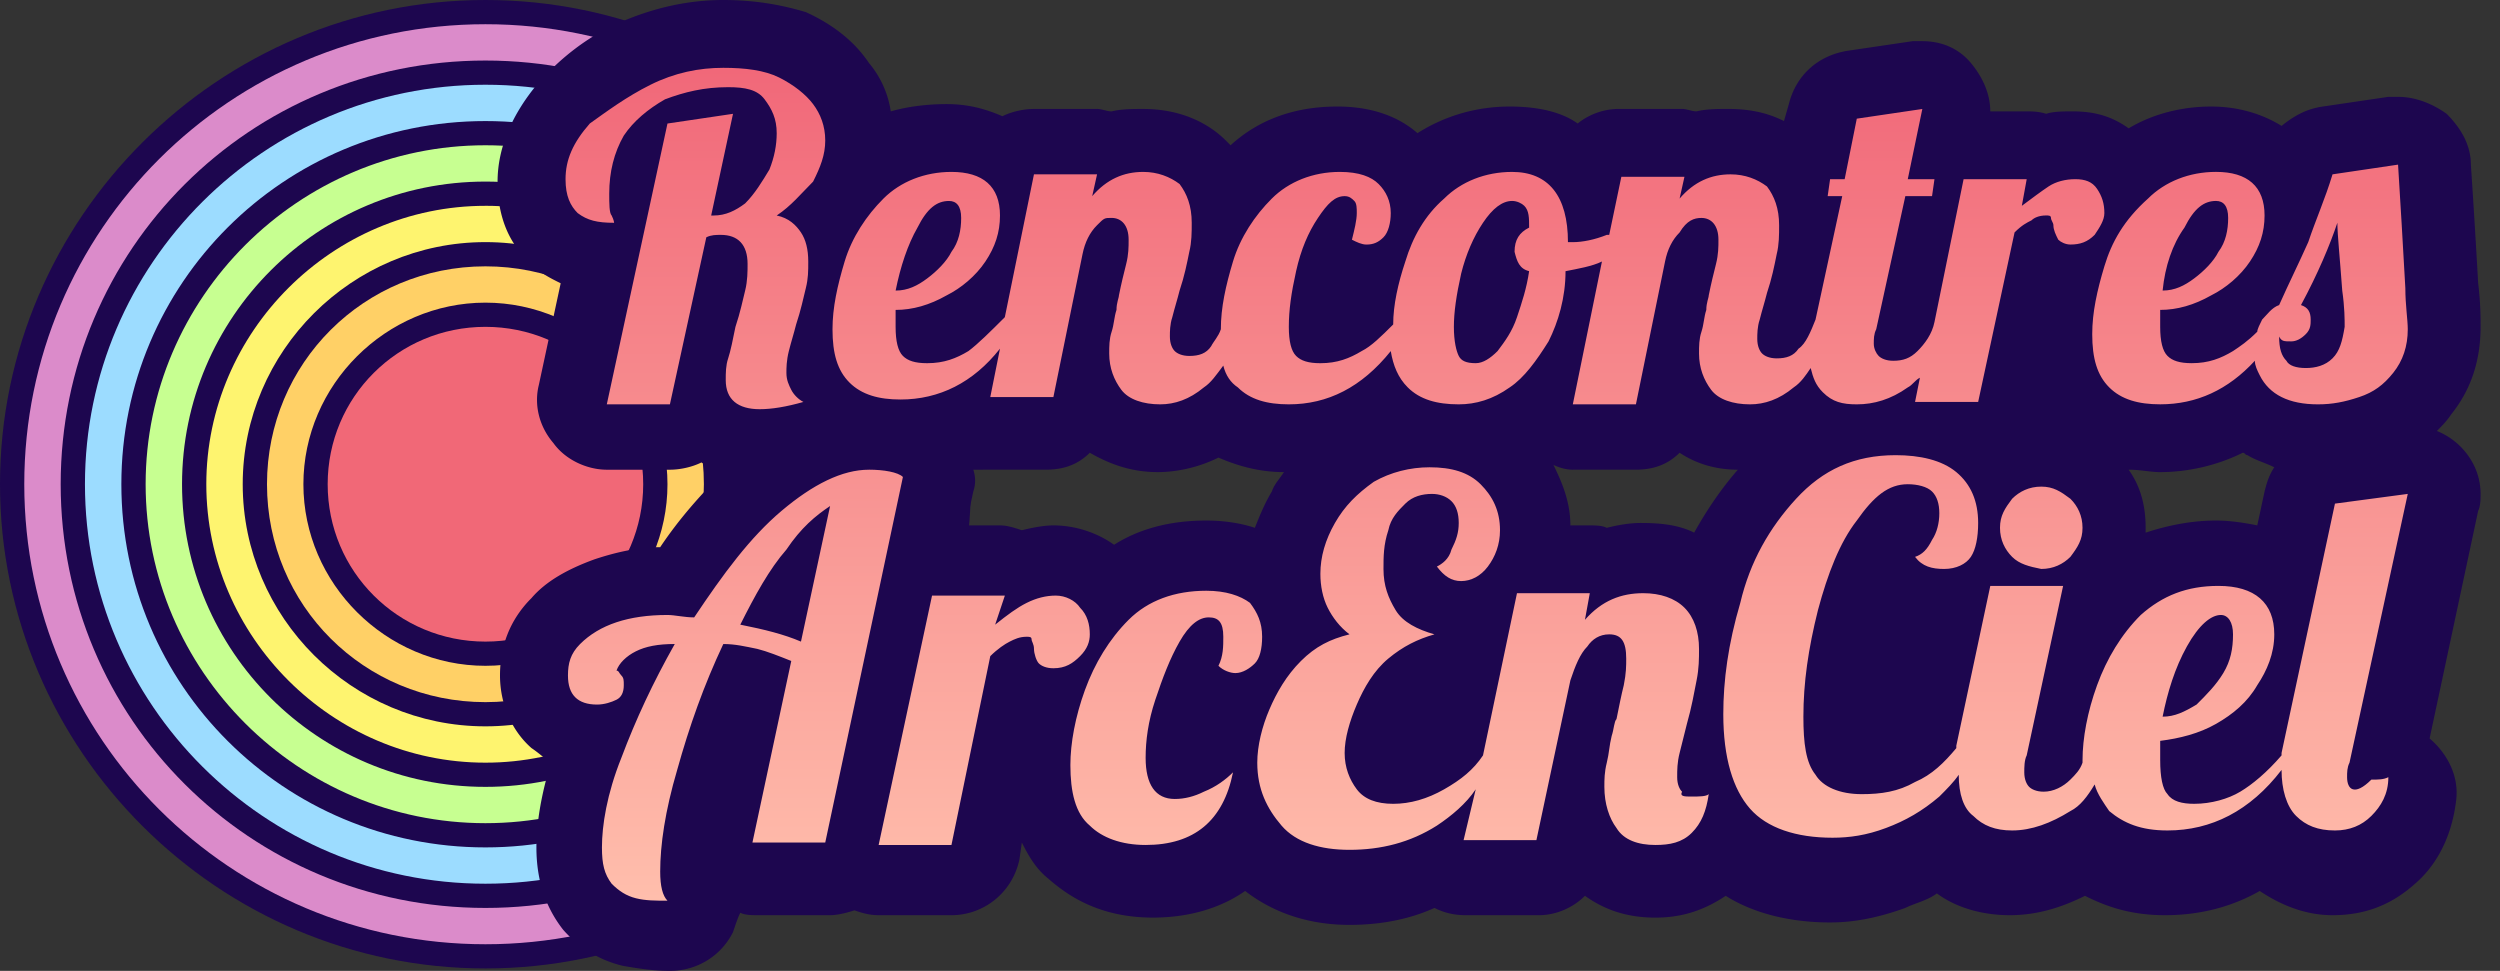
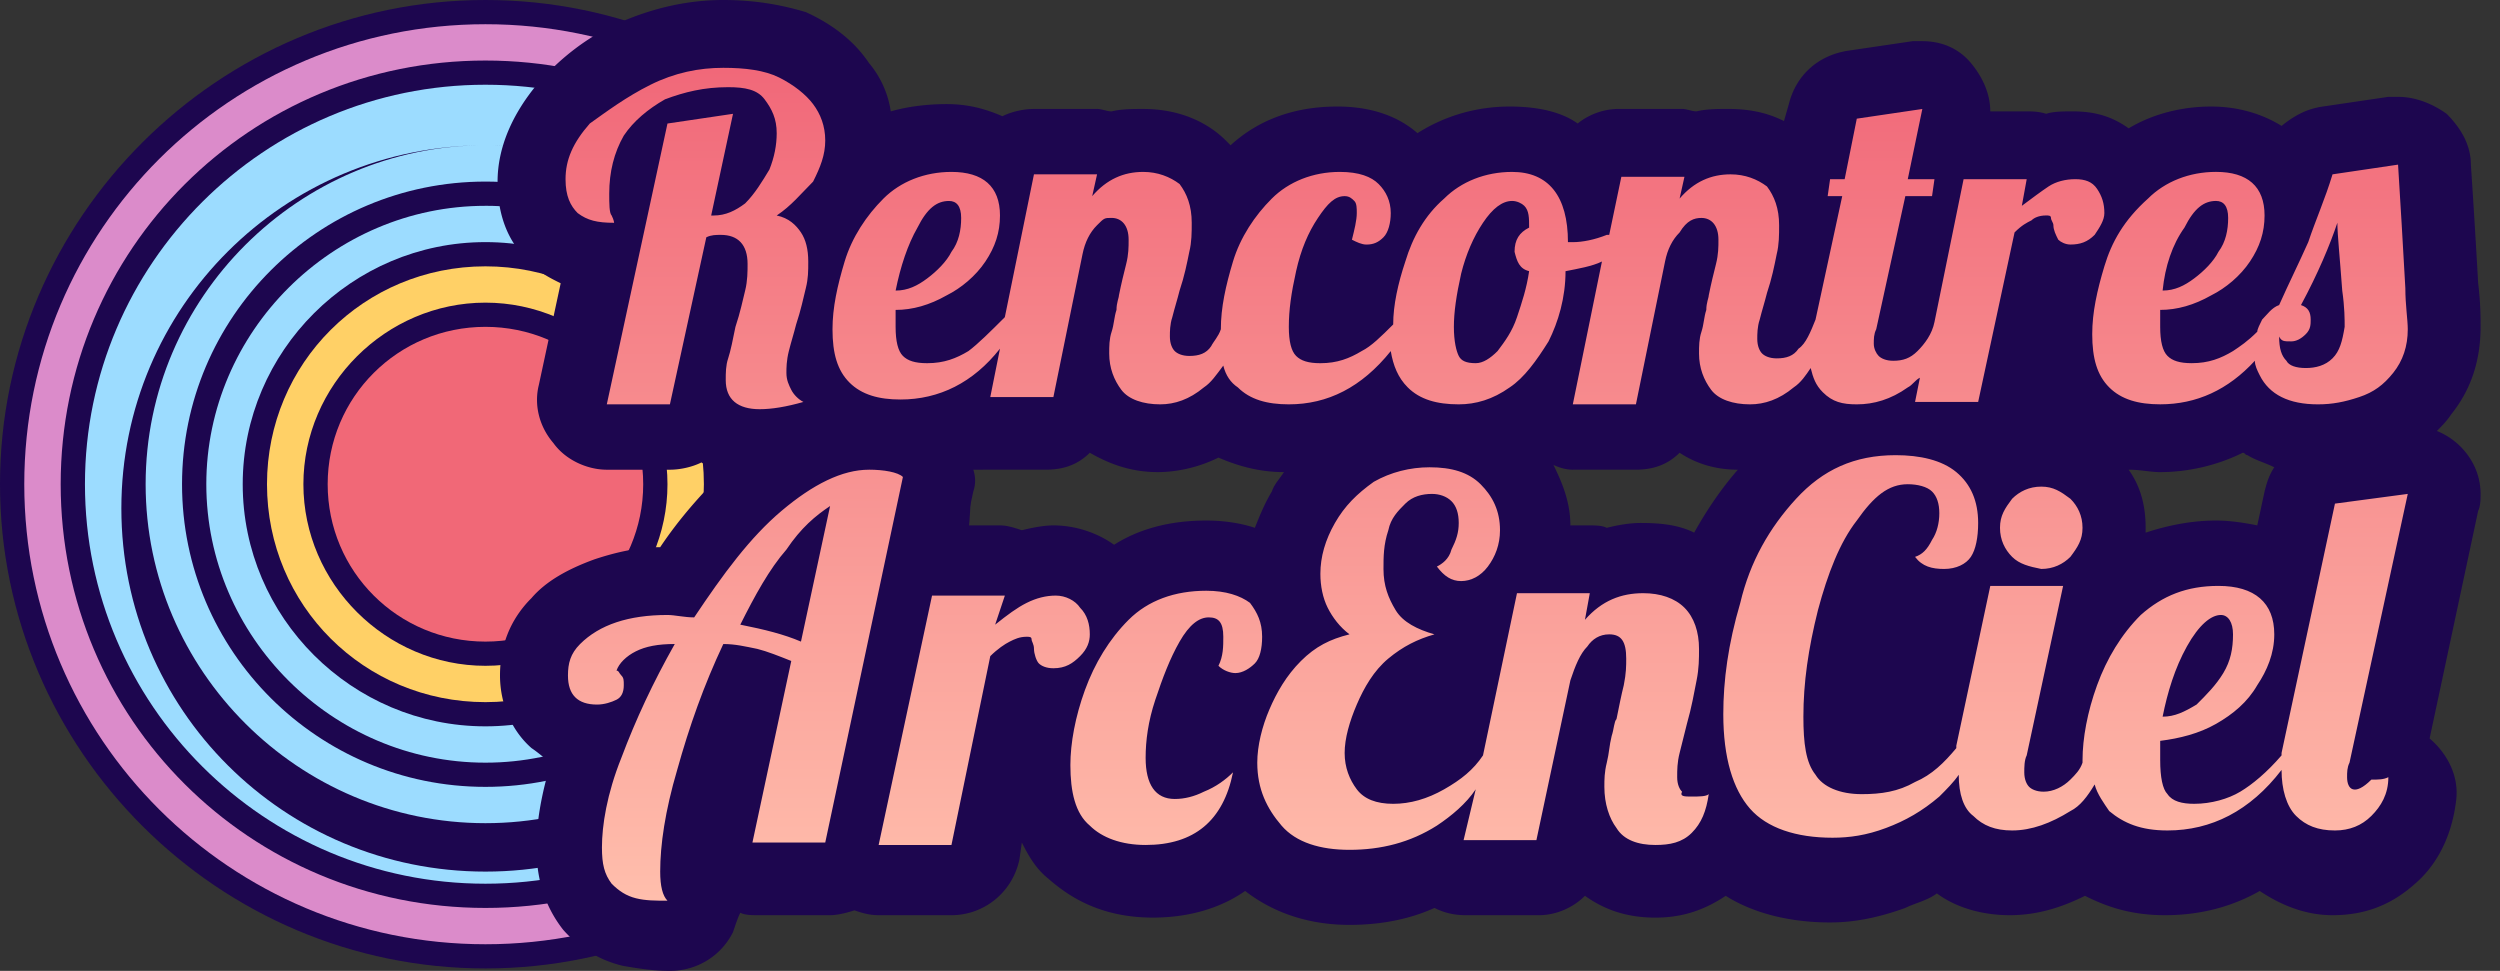
<svg xmlns="http://www.w3.org/2000/svg" width="103" height="40" fill="none">
  <rect width="100%" height="100%" fill="#333333" stroke="none" />
  <path d="M20 39.401c10.77 0 19.5-8.708 19.5-19.45C39.5 9.206 30.77.498 20 .498S.5 9.207.5 19.95 9.23 39.401 20 39.401Z" fill="#DB8BCA" />
  <path d="M20 .998c10.5 0 19 8.478 19 18.952 0 10.474-8.5 18.953-19 18.953S1 30.423 1 19.95C1 9.476 9.5.998 20 .998ZM20 0C9 0 0 8.978 0 19.95 0 30.923 9 39.9 20 39.9s20-8.977 20-19.95C40 8.978 31 0 20 0Z" fill="#1D064F" />
  <path d="M20 36.908c9.389 0 17-7.593 17-16.958 0-9.365-7.611-16.958-17-16.958S3 10.585 3 19.95c0 9.366 7.611 16.958 17 16.958Z" fill="#9CDCFF" />
  <path d="M20 3.491c9.1 0 16.5 7.382 16.5 16.46 0 9.076-7.4 16.458-16.5 16.458S3.5 29.027 3.5 19.95 10.9 3.491 20 3.491Zm0-.997c-9.7 0-17.5 7.78-17.5 17.456 0 9.676 7.8 17.457 17.5 17.457s17.5-7.781 17.5-17.457c0-9.676-7.8-17.456-17.5-17.456Z" fill="#1D064F" />
-   <path d="M20 34.414c8.008 0 14.5-6.476 14.5-14.464S28.008 5.486 20 5.486 5.5 11.962 5.5 19.95 11.992 34.414 20 34.414Z" fill="#C7FF91" />
-   <path d="M20 5.985c7.7 0 14 6.284 14 13.965 0 7.68-6.3 13.965-14 13.965S6 27.631 6 19.95c0-7.68 6.3-13.965 14-13.965Zm0-.997c-8.3 0-15 6.683-15 14.962 0 8.28 6.7 14.963 15 14.963s15-6.684 15-14.963c0-8.28-6.7-14.962-15-14.962Z" fill="#1D064F" />
-   <path d="M20 31.92c6.627 0 12-5.359 12-11.97 0-6.61-5.373-11.97-12-11.97S8 13.34 8 19.95c0 6.611 5.373 11.97 12 11.97Z" fill="#FEF46F" />
+   <path d="M20 5.985c7.7 0 14 6.284 14 13.965 0 7.68-6.3 13.965-14 13.965S6 27.631 6 19.95c0-7.68 6.3-13.965 14-13.965Zc-8.3 0-15 6.683-15 14.962 0 8.28 6.7 14.963 15 14.963s15-6.684 15-14.963c0-8.28-6.7-14.962-15-14.962Z" fill="#1D064F" />
  <path d="M20 8.479c6.3 0 11.5 5.187 11.5 11.471S26.3 31.422 20 31.422 8.5 26.234 8.5 19.95 13.7 8.48 20 8.48Zm0-.998c-6.9 0-12.5 5.586-12.5 12.47 0 6.882 5.6 12.468 12.5 12.468s12.5-5.586 12.5-12.469c0-6.883-5.6-12.469-12.5-12.469Z" fill="#1D064F" />
  <path d="M20 29.426c5.247 0 9.5-4.242 9.5-9.476 0-5.234-4.253-9.476-9.5-9.476s-9.5 4.242-9.5 9.476c0 5.234 4.253 9.476 9.5 9.476Z" fill="#FFD066" />
  <path d="M20 10.973c5 0 9 3.99 9 8.977 0 4.988-4 8.978-9 8.978s-9-3.99-9-8.978c0-4.987 4-8.977 9-8.977Zm0-.998c-5.5 0-10 4.489-10 9.975s4.5 9.975 10 9.975 10-4.489 10-9.975-4.5-9.975-10-9.975Z" fill="#1D064F" />
  <path d="M20 26.933c3.866 0 7-3.127 7-6.983s-3.134-6.982-7-6.982-7 3.126-7 6.982c0 3.856 3.134 6.983 7 6.983Z" fill="#F16877" />
  <path d="M20 13.466c3.6 0 6.5 2.893 6.5 6.484s-2.9 6.484-6.5 6.484-6.5-2.893-6.5-6.484c0-3.59 2.9-6.484 6.5-6.484Zm0-.997c-4.1 0-7.5 3.391-7.5 7.481s3.4 7.481 7.5 7.481 7.5-3.391 7.5-7.48c0-4.09-3.4-7.482-7.5-7.482Z" fill="#1D064F" />
  <path d="M29.8 0c-1.4 0-2.8.3-4.2.898-1.4.598-2.5 1.496-3.4 2.494-1.1 1.296-1.7 2.693-1.7 4.09 0 1.895.8 2.892 1.5 3.49.3.3.7.5 1.1.699l-.9 4.19c-.2.797 0 1.695.6 2.393.5.699 1.4 1.098 2.2 1.098h2.6c.4 0 .9-.1 1.3-.3.3.2.6.3.9.4-.9.897-1.8 1.895-2.6 3.092-.9 0-1.8.2-2.7.498-1.1.4-2 .898-2.6 1.596-.9.898-1.3 1.995-1.3 3.192s.5 2.295 1.3 2.993c.3.2.5.399.8.598-.4 1.297-.6 2.494-.6 3.492 0 1.396.4 2.494 1.1 3.391.7.798 1.6 1.297 2.5 1.496.6.1 1.2.2 1.9.2 1.1 0 2.1-.599 2.6-1.596.1-.3.2-.599.3-.798.2.1.5.1.7.1h3c.3 0 .7-.1 1-.2.3.1.6.2 1 .2h3c1.3 0 2.5-.898 2.8-2.295l.1-.698c.3.599.6 1.097 1.1 1.496.8.699 2.1 1.596 4.3 1.596 1.5 0 2.8-.398 3.8-1.097.9.699 2.3 1.397 4.3 1.397 1.2 0 2.4-.2 3.5-.698.4.199.8.299 1.3.299h3c.7 0 1.4-.3 1.9-.798.7.498 1.6.898 2.9.898 1.1 0 2-.3 2.9-.898 1.1.698 2.6 1.097 4.3 1.097 1 0 2-.2 3.1-.599.4-.199.9-.299 1.3-.598.8.599 1.9.898 3 .898s2.1-.3 3.1-.798c.8.399 1.8.798 3.3.798 1.1 0 2.5-.2 3.9-.998.9.599 1.9.998 3 .998 1.3 0 2.4-.4 3.4-1.297.7-.599 1.5-1.696 1.7-3.491.1-.998-.4-1.896-1.1-2.494l2-9.377c.1-.2.1-.498.1-.698 0-1.197-.8-2.194-1.8-2.593.2-.2.4-.4.6-.699.8-.997 1.2-2.194 1.2-3.59 0-.4 0-.998-.1-1.796-.1-1.796-.2-3.392-.3-4.888 0-.798-.4-1.496-1-2.095-.7-.498-1.4-.698-2-.698h-.4l-2.7.399c-.7.1-1.2.399-1.7.798-.8-.499-1.8-.798-2.9-.798-1.2 0-2.4.3-3.4.898-.7-.499-1.4-.698-2.3-.698-.4 0-.8 0-1.1.1-.3-.1-.6-.1-.8-.1H82c0-.699-.3-1.397-.8-1.995-.5-.599-1.2-.898-2-.898h-.4l-2.7.399c-1.2.2-2.1.997-2.4 2.194l-.2.699c-.6-.3-1.3-.5-2.3-.5-.4 0-.9 0-1.3.1-.2 0-.4-.1-.6-.1h-2.6c-.6 0-1.2.2-1.7.6-.7-.5-1.7-.699-2.8-.699-1.4 0-2.7.399-3.8 1.097-.8-.698-1.9-1.097-3.3-1.097-1.7 0-3.2.499-4.4 1.596l-.2-.2c-.6-.598-1.7-1.296-3.4-1.296-.4 0-.9 0-1.3.1-.2 0-.4-.1-.6-.1h-2.6c-.4 0-.9.1-1.3.299-.7-.3-1.4-.499-2.3-.499-.8 0-1.6.1-2.3.3a4.01 4.01 0 0 0-.9-1.995c-.6-.898-1.5-1.596-2.6-2.095-1-.3-2.1-.499-3.4-.499ZM89 19.451c1.2 0 2.4-.299 3.4-.798.1 0 .1.1.2.1.3.2.7.3 1.1.499-.2.3-.3.598-.4.997l-.3 1.397c-.5-.1-1.1-.2-1.7-.2-1 0-2 .2-2.9.5v-.2c0-.898-.2-1.696-.7-2.394.5 0 .9.1 1.3.1Zm-24.2-.1h2.6c.7 0 1.3-.199 1.8-.698.6.4 1.4.699 2.4.699-.7.798-1.3 1.695-1.8 2.593-.6-.3-1.3-.399-2.2-.399-.5 0-1 .1-1.4.2-.2-.1-.5-.1-.7-.1h-.8c0-.898-.3-1.696-.7-2.494.2.1.5.2.8.2Zm-24.3 0h2.6c.7 0 1.3-.199 1.8-.698.7.4 1.6.798 2.8.798.8 0 1.7-.2 2.5-.598.7.3 1.6.598 2.7.598-.2.3-.4.5-.5.798-.3.5-.5.998-.7 1.497-.6-.2-1.3-.3-2-.3-1.4 0-2.7.3-3.8.998-.7-.499-1.6-.798-2.5-.798-.4 0-.9.1-1.3.2-.3-.1-.6-.2-.9-.2h-1.4l.3-1.397c.1-.299.1-.598 0-.897h.4Z" fill="#1D064F" />
  <path d="M35.8 19.352c-1.1 0-2.3.598-3.6 1.695-1.3 1.098-2.4 2.594-3.6 4.39-.4 0-.8-.1-1.1-.1-.8 0-1.5.1-2.1.299-.6.2-1.1.499-1.5.898-.4.399-.5.798-.5 1.296 0 .4.1.699.3.898.2.2.5.3.9.3.3 0 .6-.1.8-.2.2-.1.3-.3.3-.599 0-.2 0-.299-.1-.399-.1-.1-.1-.2-.2-.2.1-.298.4-.598.8-.797.4-.2.9-.3 1.6-.3-.9 1.597-1.6 3.093-2.2 4.689-.6 1.496-.8 2.793-.8 3.69 0 .699.1 1.098.4 1.497.3.3.6.499 1 .599.4.1.8.1 1.3.1-.2-.2-.3-.6-.3-1.198 0-1.097.2-2.493.7-4.19.5-1.795 1.1-3.49 1.9-5.186.5 0 .9.1 1.4.2.4.099.9.298 1.4.498L31 34.713h3l3.2-15.062c-.2-.2-.8-.3-1.4-.3ZM33 26.434c-.7-.3-1.5-.499-2.5-.698.6-1.197 1.2-2.295 1.9-3.093.6-.897 1.2-1.396 1.8-1.795L33 26.434Zm11.5.598c-.3.3-.6.5-1.1.5-.3 0-.5-.1-.6-.2-.1-.1-.2-.4-.2-.599 0-.2-.1-.3-.1-.399 0-.1-.1-.1-.2-.1-.3 0-.5.1-.7.2-.2.1-.5.3-.8.598l-1.6 7.781h-3l2.2-10.274h3l-.4 1.197c.5-.4.9-.699 1.3-.898.4-.2.8-.3 1.2-.3.4 0 .8.2 1 .5.3.299.4.698.4 1.097 0 .299-.1.598-.4.897Zm5.7.4c.2-.4.2-.799.2-1.198 0-.598-.2-.798-.6-.798-.4 0-.8.3-1.2.998-.4.698-.7 1.496-1 2.394-.3.898-.4 1.696-.4 2.394 0 1.097.4 1.696 1.2 1.696.4 0 .8-.1 1.2-.3.5-.199.9-.498 1.2-.798-.4 1.995-1.6 2.993-3.6 2.993-1 0-1.8-.3-2.3-.798-.6-.499-.8-1.397-.8-2.494 0-.898.2-1.995.6-3.092.4-1.097 1-2.095 1.8-2.893.8-.798 1.9-1.197 3.2-1.197.8 0 1.4.2 1.8.499.3.399.5.798.5 1.396 0 .5-.1.898-.3 1.098-.2.2-.5.399-.8.399-.2 0-.5-.1-.7-.3Zm19.5 5.386c.3 0 .6 0 .7-.1-.1.698-.3 1.197-.7 1.596-.4.4-.9.499-1.5.499-.7 0-1.3-.2-1.6-.698-.3-.4-.5-.998-.5-1.696 0-.3 0-.598.1-.997.1-.4.1-.699.2-1.098.1-.299.1-.598.2-.698.1-.499.2-.998.3-1.397.1-.498.1-.798.1-1.097 0-.698-.2-.997-.7-.997-.4 0-.7.2-.9.498-.3.3-.5.798-.7 1.397l-1.4 6.584h-3l.5-2.095c-.4.598-1 1.097-1.6 1.496-1.1.698-2.3.998-3.6.998-1.2 0-2.2-.3-2.8-.998-.6-.698-1-1.496-1-2.593 0-.699.2-1.497.5-2.195.3-.698.7-1.397 1.3-1.995.6-.599 1.2-.898 2-1.097-.4-.3-.7-.699-.9-1.098-.2-.399-.3-.897-.3-1.396 0-.698.2-1.397.6-2.095.4-.698.9-1.197 1.6-1.696.7-.399 1.5-.598 2.3-.598.9 0 1.6.2 2.1.698.5.499.8 1.097.8 1.895 0 .599-.2 1.098-.5 1.497s-.7.598-1.1.598c-.4 0-.7-.2-1-.598.2-.1.5-.3.6-.699.2-.399.3-.698.3-1.097s-.1-.698-.3-.898c-.2-.2-.5-.299-.8-.299-.4 0-.8.1-1.1.4-.3.298-.6.598-.7 1.096-.2.599-.2 1.098-.2 1.596 0 .699.2 1.197.5 1.696.3.499.9.798 1.6.998-.7.2-1.3.498-1.9.997-.6.499-1 1.197-1.3 1.895-.3.699-.5 1.397-.5 1.995 0 .599.2 1.098.5 1.497s.8.598 1.5.598 1.4-.2 2.1-.598c.7-.4 1.2-.798 1.6-1.397l1.4-6.683h3l-.2 1.097c.7-.798 1.5-1.097 2.4-1.097.7 0 1.3.2 1.7.598.4.4.6.998.6 1.696 0 .4 0 .798-.1 1.297-.1.499-.2 1.097-.4 1.795l-.3 1.198c-.1.399-.1.698-.1.997 0 .3.1.499.2.598-.1.2.1.2.4.2Zm13.2-9.875c-.3-.3-.5-.699-.5-1.197 0-.5.2-.798.5-1.197.3-.3.7-.5 1.2-.5s.8.2 1.2.5c.3.299.5.698.5 1.197 0 .498-.2.798-.5 1.197-.3.299-.7.498-1.2.498-.5-.1-.9-.2-1.2-.498Zm13.8 9.077c0-.2 0-.399.1-.599l2.4-11.072-3 .4L94 31.022v.1c-.6.697-1.2 1.196-1.7 1.495-.5.3-1.2.5-1.9.5-.5 0-.9-.1-1.1-.4-.2-.2-.3-.698-.3-1.396v-.798c.8-.1 1.6-.3 2.3-.699.7-.399 1.3-.897 1.7-1.596.4-.598.7-1.296.7-2.094 0-1.297-.8-1.995-2.3-1.995-1.3 0-2.3.399-3.2 1.197-.8.798-1.4 1.795-1.8 2.892-.4 1.098-.6 2.195-.6 3.093v.1c-.1.299-.3.498-.5.698-.3.299-.7.498-1.1.498-.3 0-.5-.1-.6-.199-.1-.1-.2-.3-.2-.598 0-.2 0-.5.1-.699L85 24.14h-3l-1.4 6.583v.1c-.5.599-1 1.097-1.7 1.396-.7.4-1.4.5-2.2.5-.9 0-1.6-.3-1.9-.799-.4-.498-.5-1.297-.5-2.394 0-1.396.2-2.793.6-4.389.4-1.496.9-2.793 1.6-3.69.7-.998 1.3-1.497 2.1-1.497.4 0 .8.1 1 .3.2.199.3.498.3.897 0 .4-.1.798-.3 1.097-.2.4-.4.599-.7.699.3.399.7.498 1.2.498s.9-.2 1.1-.498c.2-.3.3-.798.3-1.397 0-.898-.3-1.596-.9-2.095-.6-.498-1.5-.698-2.5-.698-1.7 0-3 .599-4.1 1.796-1.1 1.197-1.9 2.593-2.3 4.289-.5 1.696-.7 3.192-.7 4.588 0 1.796.4 3.093 1.1 3.89.7.799 1.9 1.198 3.4 1.198.7 0 1.4-.1 2.2-.4.8-.298 1.5-.697 2.2-1.296.3-.3.6-.599.8-.898 0 .798.2 1.397.6 1.696.4.399.9.599 1.6.599.8 0 1.6-.3 2.4-.799.4-.199.7-.598 1-1.097.1.4.4.798.6 1.097.6.5 1.3.799 2.4.799 1.8 0 3.4-.799 4.7-2.494 0 .798.2 1.496.6 1.895.4.399.9.599 1.6.599.6 0 1.1-.2 1.5-.599.4-.399.7-.898.7-1.596-.2.1-.4.1-.7.1-.7.698-1 .399-1-.1Zm-6.6-5.387c.5-.897 1-1.296 1.4-1.296.3 0 .5.299.5.798 0 .598-.1 1.097-.4 1.596-.3.498-.7.897-1.1 1.296-.5.3-.9.5-1.4.5.2-.998.5-1.996 1-2.894ZM33.5 4.29c.3.4.5.898.5 1.497 0 .598-.2 1.097-.5 1.695-.5.5-.9.998-1.5 1.397.5.1.8.399 1 .698.2.3.3.698.3 1.197 0 .4 0 .698-.1 1.097-.1.4-.2.898-.4 1.497-.1.399-.2.698-.3 1.097-.1.399-.1.698-.1.898 0 .299.1.498.2.698.1.2.3.399.5.499-.7.2-1.3.299-1.8.299-.9 0-1.4-.4-1.4-1.197 0-.3 0-.599.1-.898.1-.3.2-.798.3-1.297.2-.598.3-1.097.4-1.496.1-.399.1-.798.1-1.097 0-.798-.4-1.197-1.1-1.197-.2 0-.4 0-.6.1l-1.5 6.882H25l2.5-11.57 2.7-.4-.9 4.19h.1c.5 0 .9-.2 1.3-.499.4-.399.7-.898 1-1.396.2-.5.3-.998.3-1.497 0-.598-.2-.997-.5-1.396-.3-.4-.8-.499-1.5-.499-1 0-1.8.2-2.6.499-.7.399-1.3.898-1.7 1.496-.4.698-.6 1.496-.6 2.394 0 .4 0 .798.1.898.1.2.1.3.1.3-.7 0-1.1-.1-1.5-.4-.3-.3-.5-.698-.5-1.396 0-.798.3-1.497 1-2.295.7-.498 1.5-1.097 2.5-1.596 1-.498 2-.698 3-.698.9 0 1.7.1 2.3.399.6.3 1.1.698 1.4 1.097Zm53.2 4.49c0-.4-.1-.7-.3-.998-.2-.3-.5-.4-.9-.4s-.8.1-1.1.3c-.3.2-.7.499-1.1.798l.2-1.097h-2.6l-1.2 5.885c-.1.499-.4.898-.7 1.197-.3.3-.6.399-1 .399-.3 0-.5-.1-.6-.2-.1-.1-.2-.299-.2-.498 0-.2 0-.4.1-.599l1.2-5.486h1.1l.1-.698h-1.1l.6-2.893-2.7.399-.5 2.494h-.6l-.1.698h.6l-1.1 5.087c-.2.499-.4.998-.7 1.197-.2.3-.5.4-.9.4-.3 0-.5-.1-.6-.2-.1-.1-.2-.3-.2-.599 0-.2 0-.499.1-.798.1-.399.2-.698.3-1.097.2-.599.3-1.097.4-1.596.1-.4.1-.798.1-1.197 0-.698-.2-1.197-.5-1.596-.4-.3-.9-.499-1.5-.499-.8 0-1.5.3-2.1.998l.2-.898h-2.6l-.5 2.394h-.1c-.5.2-1 .3-1.4.3h-.2c0-1.896-.8-2.894-2.3-2.894-1.1 0-2.1.4-2.8 1.098-.8.698-1.3 1.596-1.6 2.593-.3.898-.5 1.796-.5 2.594-.5.498-.9.897-1.3 1.097-.5.3-1 .499-1.7.499-.5 0-.8-.1-1-.3-.2-.2-.3-.598-.3-1.197 0-.698.1-1.396.3-2.294.2-.898.5-1.596.9-2.194.4-.599.7-.898 1.1-.898.2 0 .3.1.4.2.1.1.1.299.1.498 0 .3-.1.698-.2 1.097.2.1.4.2.6.2.3 0 .5-.1.7-.3.2-.199.3-.598.3-.997 0-.499-.2-.898-.5-1.197-.3-.3-.8-.499-1.6-.499-1.1 0-2.1.4-2.8 1.098-.7.698-1.3 1.596-1.6 2.593-.3.998-.5 1.895-.5 2.793-.1.3-.3.499-.4.698-.2.3-.5.4-.9.4-.3 0-.5-.1-.6-.2-.1-.1-.2-.3-.2-.599 0-.2 0-.498.1-.798.1-.399.2-.698.3-1.097.2-.598.3-1.097.4-1.596.1-.399.1-.798.1-1.197 0-.698-.2-1.197-.5-1.596-.4-.3-.9-.499-1.5-.499-.8 0-1.5.3-2.1.998l.2-.898h-2.6l-1.2 5.885c-.6.599-1.1 1.098-1.5 1.397-.5.3-1 .499-1.7.499-.5 0-.8-.1-1-.3-.2-.2-.3-.598-.3-1.197v-.698c.7 0 1.4-.2 2.1-.598.6-.3 1.2-.798 1.6-1.397.4-.598.6-1.197.6-1.895 0-1.197-.7-1.796-2-1.796-1.1 0-2.1.4-2.8 1.098-.7.698-1.3 1.596-1.6 2.593-.3.998-.5 1.895-.5 2.793 0 .998.2 1.696.7 2.195.5.498 1.2.698 2.1.698 1.6 0 3-.698 4.1-2.095l-.4 1.995h2.6l1.2-5.885c.1-.499.3-.898.6-1.197.3-.3.3-.3.6-.3.4 0 .7.3.7.898 0 .3 0 .599-.1.998s-.2.798-.3 1.297c0 .1-.1.299-.1.598-.1.3-.1.599-.2.898-.1.3-.1.598-.1.898 0 .598.2 1.097.5 1.496s.9.598 1.6.598c.6 0 1.2-.2 1.8-.698.3-.2.5-.499.8-.898.1.4.3.699.6.898.5.499 1.2.698 2.1.698 1.6 0 3-.698 4.2-2.194.1.598.3 1.097.7 1.496.5.499 1.2.698 2.1.698.7 0 1.4-.2 2.1-.698.6-.399 1.1-1.097 1.6-1.895.4-.798.7-1.796.7-2.893.5-.1 1.1-.2 1.5-.399l-1.2 5.885h2.6l1.2-5.885c.1-.499.3-.898.6-1.197.3-.499.6-.598.9-.598.4 0 .7.299.7.897 0 .3 0 .599-.1.998s-.2.798-.3 1.297c0 .1-.1.299-.1.598-.1.3-.1.599-.2.898-.1.3-.1.598-.1.898 0 .598.2 1.097.5 1.496s.9.598 1.6.598c.6 0 1.2-.2 1.8-.698.3-.2.5-.499.7-.798.1.4.2.698.5.998.4.399.8.498 1.4.498.7 0 1.4-.2 2.1-.698.2-.1.3-.3.5-.399l-.2.998h2.6L83 9.576c.3-.3.5-.399.7-.499.1-.1.3-.2.6-.2.1 0 .2 0 .2.1s.1.2.1.3c0 .2.1.399.2.598.1.1.3.2.5.2.4 0 .7-.1 1-.4.2-.298.4-.598.4-.897Zm-48.9.598c.4-.798.8-1.098 1.3-1.098.3 0 .5.2.5.699 0 .498-.1.997-.4 1.396-.2.4-.6.798-1 1.097-.4.3-.8.5-1.3.5.2-.998.5-1.896.9-2.594ZM63 11.172c-.1.698-.3 1.297-.5 1.895-.2.599-.5.998-.8 1.397-.3.3-.6.499-.9.499-.4 0-.6-.1-.7-.3-.1-.2-.2-.598-.2-1.197 0-.598.1-1.296.3-2.194.2-.798.5-1.496.9-2.095.4-.598.8-.898 1.2-.898.2 0 .4.1.5.2.2.2.2.499.2.898-.4.2-.6.498-.6.997.1.4.2.698.6.798Zm36.1.698c-.1-1.795-.2-3.49-.3-5.087l-2.7.4c-.3.997-.7 1.894-1 2.792-.4.898-.8 1.696-1.2 2.594-.3.1-.5.399-.7.598-.1.2-.2.4-.2.499-.4.399-.7.598-1 .798-.5.3-1 .499-1.7.499-.5 0-.8-.1-1-.3-.2-.2-.3-.598-.3-1.197v-.698c.7 0 1.4-.2 2.1-.598.6-.3 1.2-.798 1.6-1.397.4-.598.6-1.197.6-1.895 0-1.197-.7-1.796-2-1.796-1.1 0-2.1.4-2.8 1.098-1 .897-1.5 1.795-1.8 2.793-.3.997-.5 1.895-.5 2.793 0 .997.2 1.695.7 2.194.5.499 1.2.698 2.1.698 1.5 0 2.8-.598 3.9-1.795 0 .2.1.399.2.598.2.4.5.699.9.898.4.2.9.3 1.5.3s1.1-.1 1.7-.3c.6-.2 1-.499 1.4-.997.4-.5.6-1.098.6-1.796 0-.399-.1-.997-.1-1.696ZM90 9.377c.4-.798.8-1.098 1.3-1.098.3 0 .5.2.5.699 0 .498-.1.997-.4 1.396-.2.4-.6.798-1 1.097-.4.3-.8.5-1.3.5.1-.998.4-1.896.9-2.594Zm6.1 5.386c-.3.3-.7.4-1.1.4-.4 0-.7-.1-.8-.3-.2-.2-.3-.499-.3-.998.1.2.2.2.5.2.2 0 .4-.1.6-.3.2-.199.2-.398.2-.598 0-.3-.1-.499-.4-.598.7-1.297 1.2-2.494 1.5-3.392 0 .499.1 1.397.2 2.793.1.698.1 1.197.1 1.496-.1.599-.2.998-.5 1.297Z" fill="url(#a)" />
  <defs>
    <linearGradient id="a" x1="61.268" y1="2.835" x2="61.268" y2="37.066" gradientUnits="userSpaceOnUse">
      <stop stop-color="#F16879" />
      <stop offset="1" stop-color="#FFBEAC" />
    </linearGradient>
  </defs>
</svg>